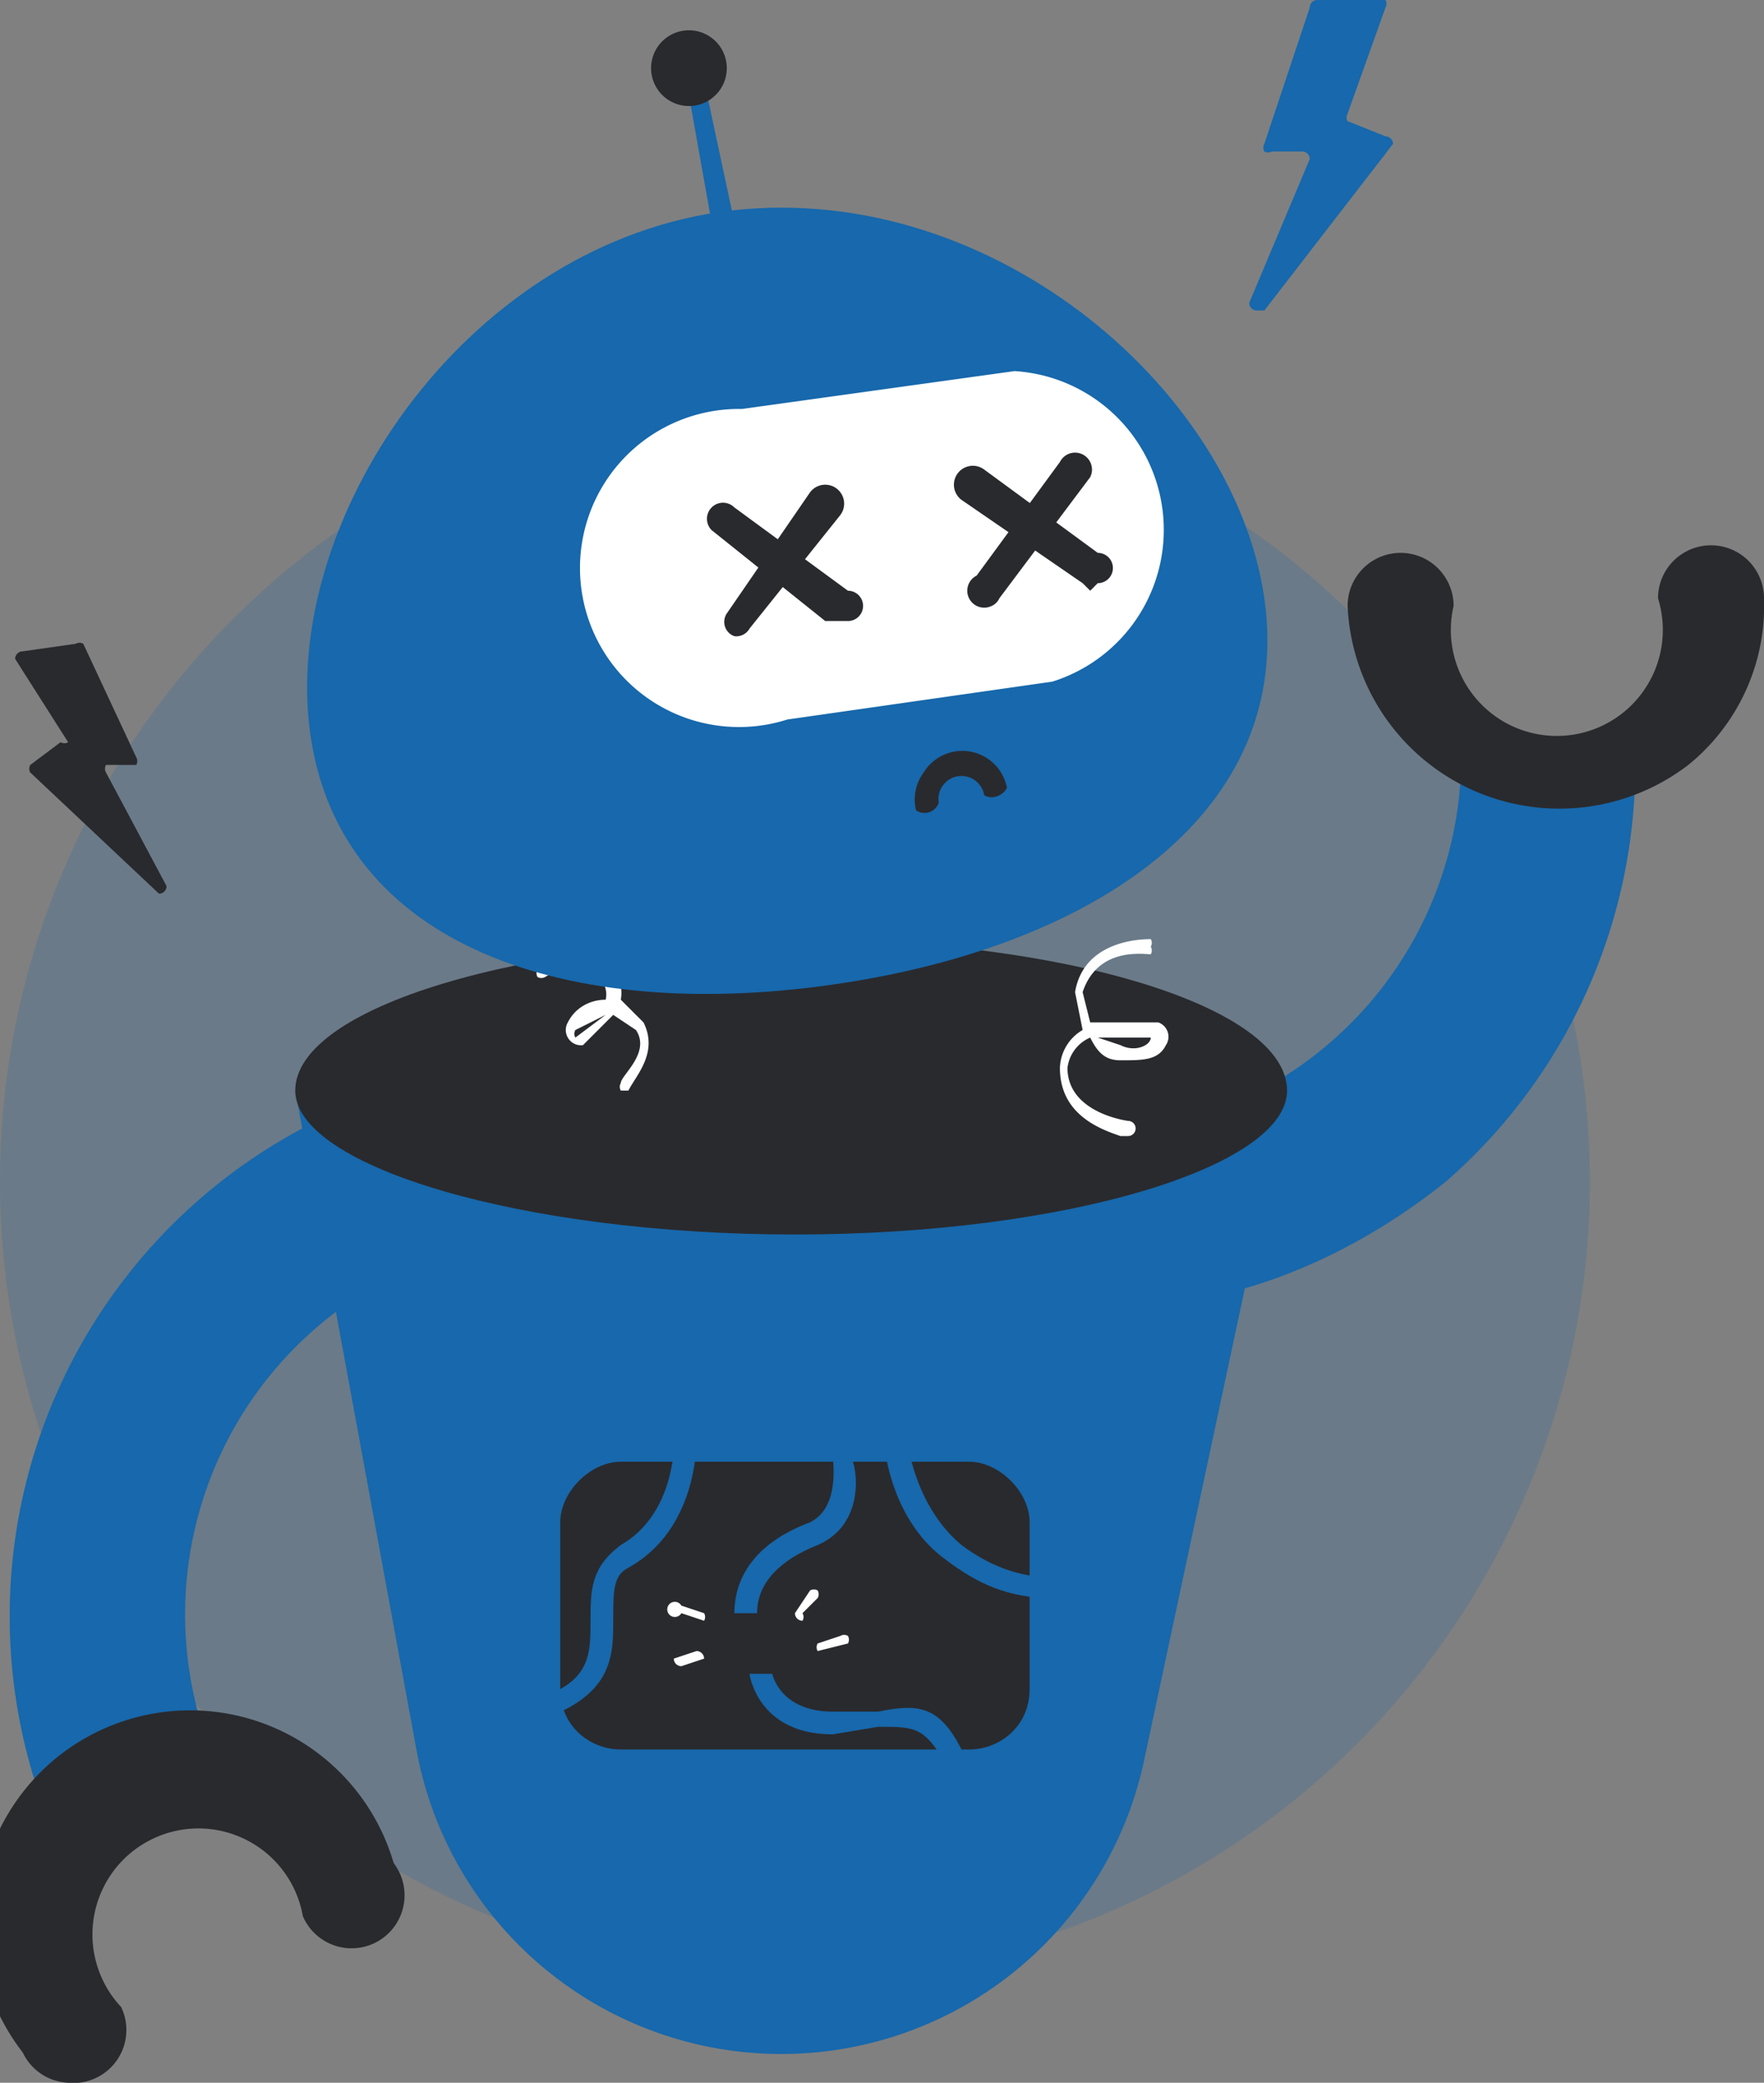
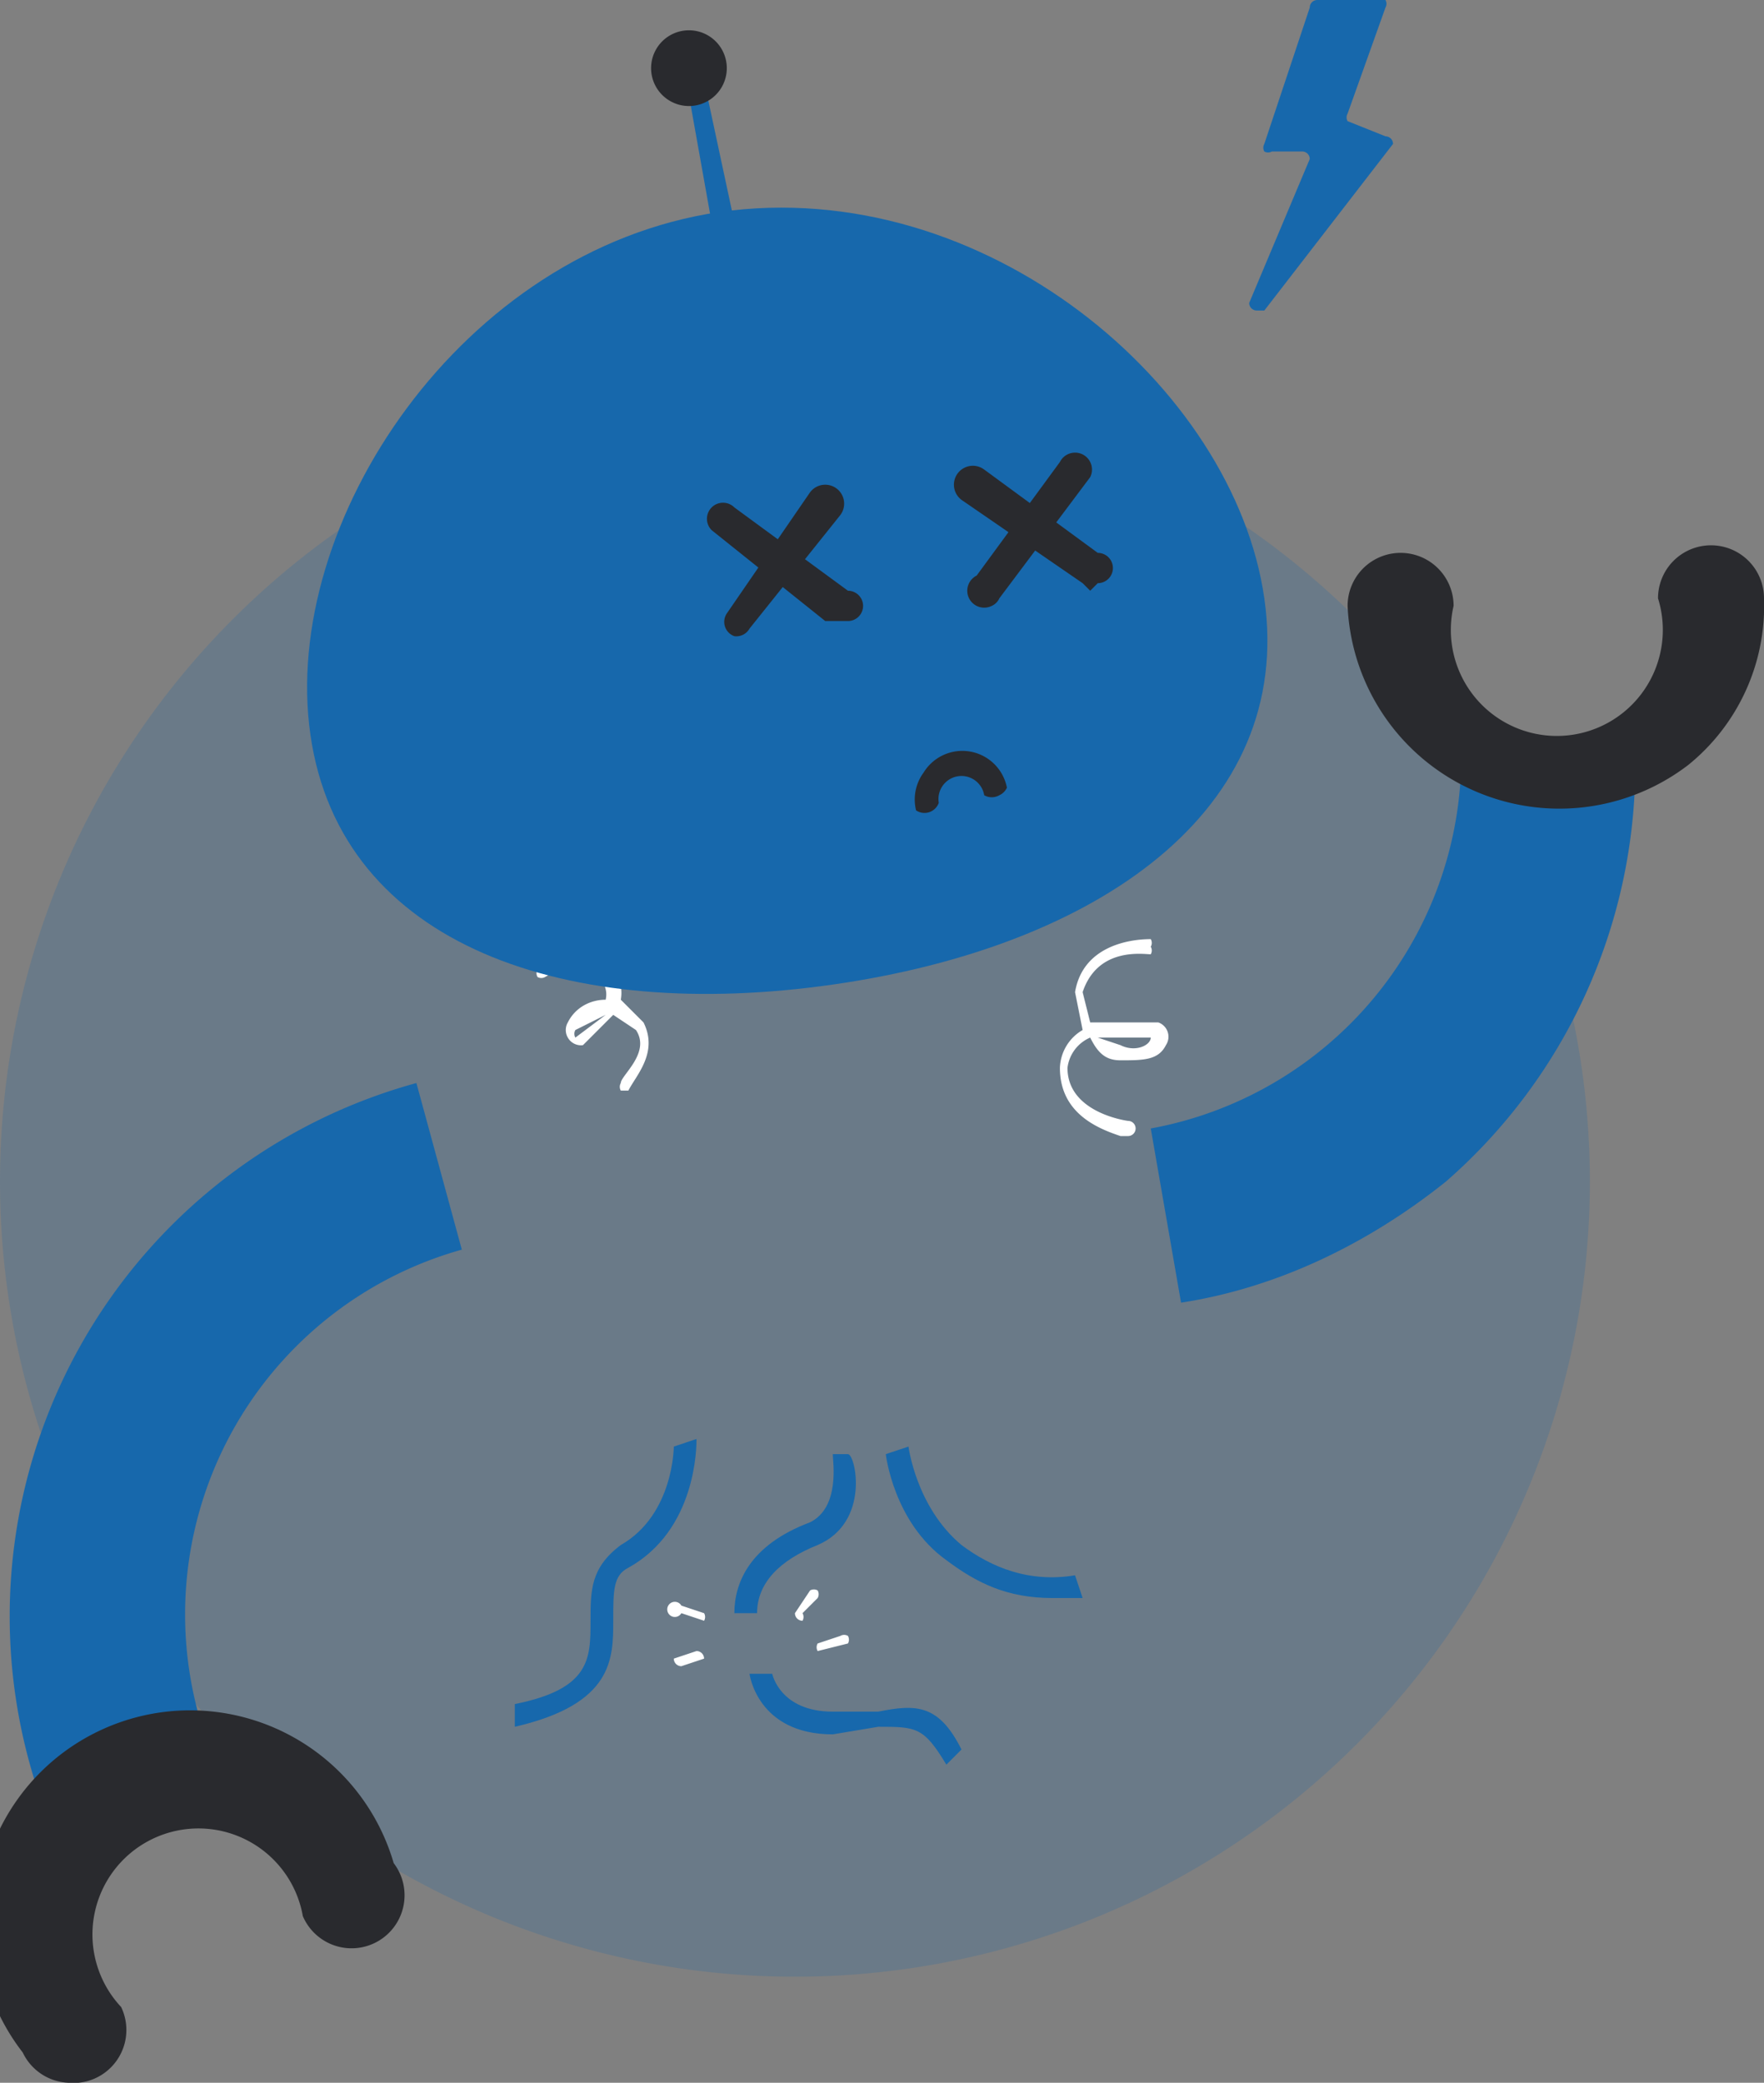
<svg xmlns="http://www.w3.org/2000/svg" width="233" height="275" fill="none">
  <rect width="100%" height="100%" fill="#808080" stroke="none" />
  <g clip-path="url(#a)">
    <path opacity=".2" d="M105 261a105 105 0 1 0 0-210 105 105 0 0 0 0 210Z" fill="#1768AC" />
    <path d="M8 244a73 73 0 0 1 47-101l6 22a50 50 0 0 0-32 69L8 244Z" fill="#1768AC" />
    <path d="M9 275a7 7 0 0 1-6-4 28 28 0 1 1 49-25 7 7 0 1 1-12 7 14 14 0 1 0-24 12 7 7 0 0 1-7 10Z" fill="#292A2E" />
    <path d="M191 156c-10 8-22 14-35 16l-4-23a50 50 0 0 0 41-48h23a73 73 0 0 1-25 55Z" fill="#1768AC" />
    <path d="M223 101a28 28 0 0 1-45-21 7 7 0 0 1 14 0 14 14 0 1 0 27-1 7 7 0 0 1 14 0 27 27 0 0 1-10 22Z" fill="#292A2E" />
    <path d="m173 1-6 18a1 1 0 0 0 0 1 1 1 0 0 0 1 0h4a1 1 0 0 1 1 1l-8 19a1 1 0 0 0 1 1h1l17-22a1 1 0 0 0-1-1l-5-2a1 1 0 0 1 0-1l5-14a1 1 0 0 0 0-1h-9a1 1 0 0 0-1 1Z" fill="#1768AC" />
-     <path d="m11 85 7 15a1 1 0 0 1 0 1h-4a1 1 0 0 0 0 1l8 15a1 1 0 0 1-1 1L4 102a1 1 0 0 1 0-1l4-3a1 1 0 0 0 1 0L2 87a1 1 0 0 1 1-1l7-1a1 1 0 0 1 1 0Z" fill="#292A2E" />
-     <path d="m39 144 16 87a49 49 0 0 0 96 2l19-89H39Z" fill="#1768AC" />
-     <path d="M105 163c36 0 65-9 65-19 0-11-29-20-65-20s-66 9-66 20c0 10 30 19 66 19Zm23 30H82c-4 0-8 4-8 8v22c0 5 4 8 8 8h46c4 0 8-3 8-8v-22c0-4-4-8-8-8Z" fill="#292A2E" />
    <path d="M100 213h-3c0-4 2-9 10-12 4-2 3-8 3-9h2c1 0 3 9-4 12-5 2-8 5-8 9Zm25 20c-3-5-4-5-9-5l-6 1c-10 0-11-8-11-8h3-2 2s1 5 8 5h6c5-1 8-1 11 5l-2 2Z" fill="#1768AC" />
    <path d="m93 214-3-1a1 1 0 1 1 0-1l3 1a1 1 0 0 1 0 1Zm-3 6a1 1 0 0 1-1-1l3-1a1 1 0 0 1 1 1l-3 1Zm18-2a1 1 0 0 1 0-1l3-1a1 1 0 0 1 1 0 1 1 0 0 1 0 1l-4 1Zm-2-4a1 1 0 0 1-1-1l2-3a1 1 0 0 1 1 0 1 1 0 0 1 0 1l-2 2a1 1 0 0 1 0 1Z" fill="#fff" />
    <path d="M139 211c-6 0-10-2-14-5-7-5-8-14-8-14l3-1h-1 1s1 8 7 13c4 3 9 5 15 4l1 3h-4Zm-71 17v-3c10-2 10-6 10-11 0-4 0-7 4-10 7-4 7-13 7-13l3-1c0 1 0 12-9 17-2 1-2 3-2 7 0 5 0 11-13 14Z" fill="#1768AC" />
    <path d="M149 150h-1c-3-1-8-3-8-9a6 6 0 0 1 3-5l-1-5c1-6 7-7 10-7a1 1 0 0 1 0 1 1 1 0 0 1 0 1c-1 0-7-1-9 5l1 4h9a2 2 0 0 1 1 3c-1 2-3 2-6 2-2 0-3-1-4-3a5 5 0 0 0-3 4c0 6 8 7 8 7a1 1 0 0 1 0 2Zm-4-13 3 1c2 1 4 0 4-1h-7Zm-63 7a1 1 0 0 1 0-1c0-1 4-4 2-7l-3-2-4 4a2 2 0 0 1-2-1 2 2 0 0 1 0-2c1-2 3-3 5-3a3 3 0 0 0-1-3c-2-3-7 0-7 0a1 1 0 0 1-1 0 1 1 0 0 1 0-1c1-1 6-4 10 0a5 5 0 0 1 1 4l3 3c2 4-1 7-2 9h-1Zm-2-10-4 2a1 1 0 0 0 0 1l4-3Z" fill="#fff" />
    <path d="M167 79c4 28-22 46-57 51s-65-5-69-33 20-64 54-69c35-5 68 23 72 51Z" fill="#1768AC" />
-     <path d="m134 49-36 5a21 21 0 1 0 6 41l35-5a21 21 0 0 0-5-41Z" fill="#fff" />
    <path d="m92 6-2 1 5 28 3-1-6-28Z" fill="#1768AC" />
    <path d="M91 14a5 5 0 1 0 0-10 5 5 0 0 0 0 10Zm20 68h-2L94 70a2 2 0 1 1 3-3l15 11a2 2 0 0 1 0 4h-1Z" fill="#292A2E" />
    <path d="M97 84a2 2 0 0 1-1-3l11-16a2 2 0 0 1 4 3L99 83a2 2 0 0 1-2 1Zm47-6-1-1-16-11a2 2 0 1 1 3-4l15 11a2 2 0 0 1 0 4l-1 1Z" fill="#292A2E" />
    <path d="M131 80a2 2 0 0 1-2-4l11-15a2 2 0 0 1 4 2l-12 16a2 2 0 0 1-1 1Zm-9 22a6 6 0 0 1 11 2 2 2 0 0 1-1 1 2 2 0 0 1-2 0 3 3 0 1 0-6 1 2 2 0 0 1-3 1 6 6 0 0 1 1-5Z" fill="#292A2E" />
  </g>
  <defs>
    <clipPath id="a">
      <path fill="#fff" d="M0 0h233v275H0z" />
    </clipPath>
  </defs>
</svg>